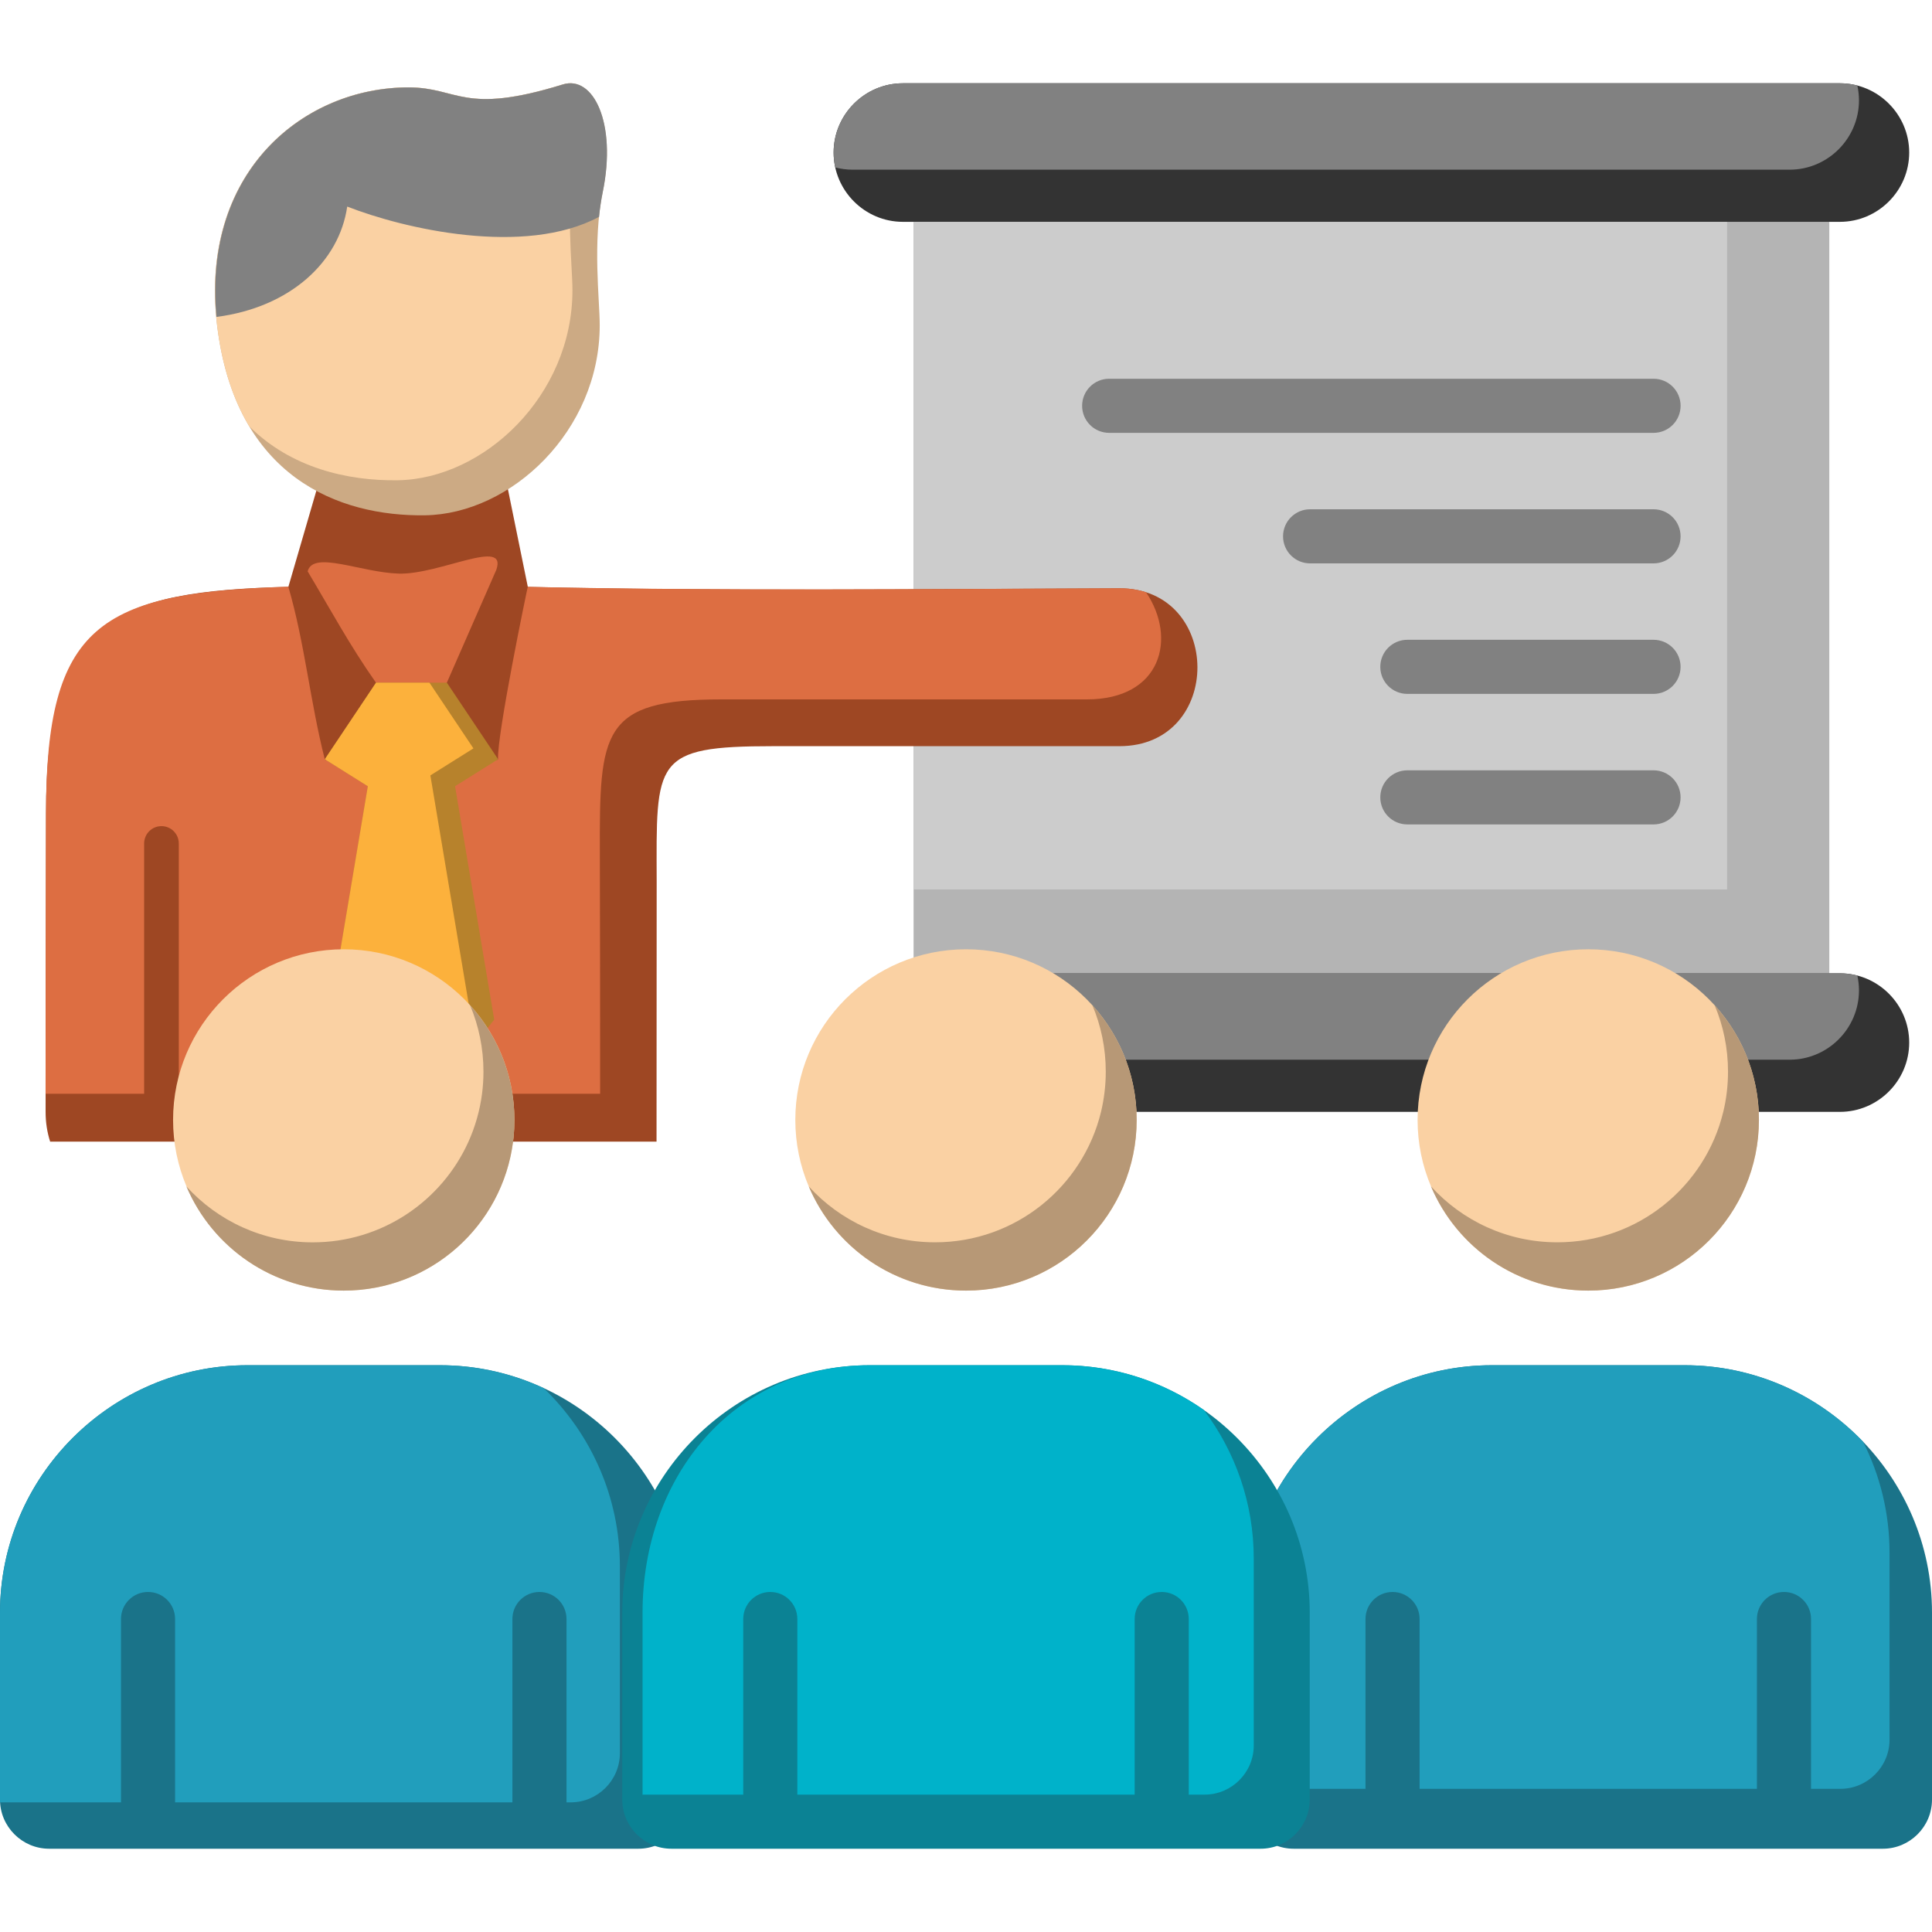
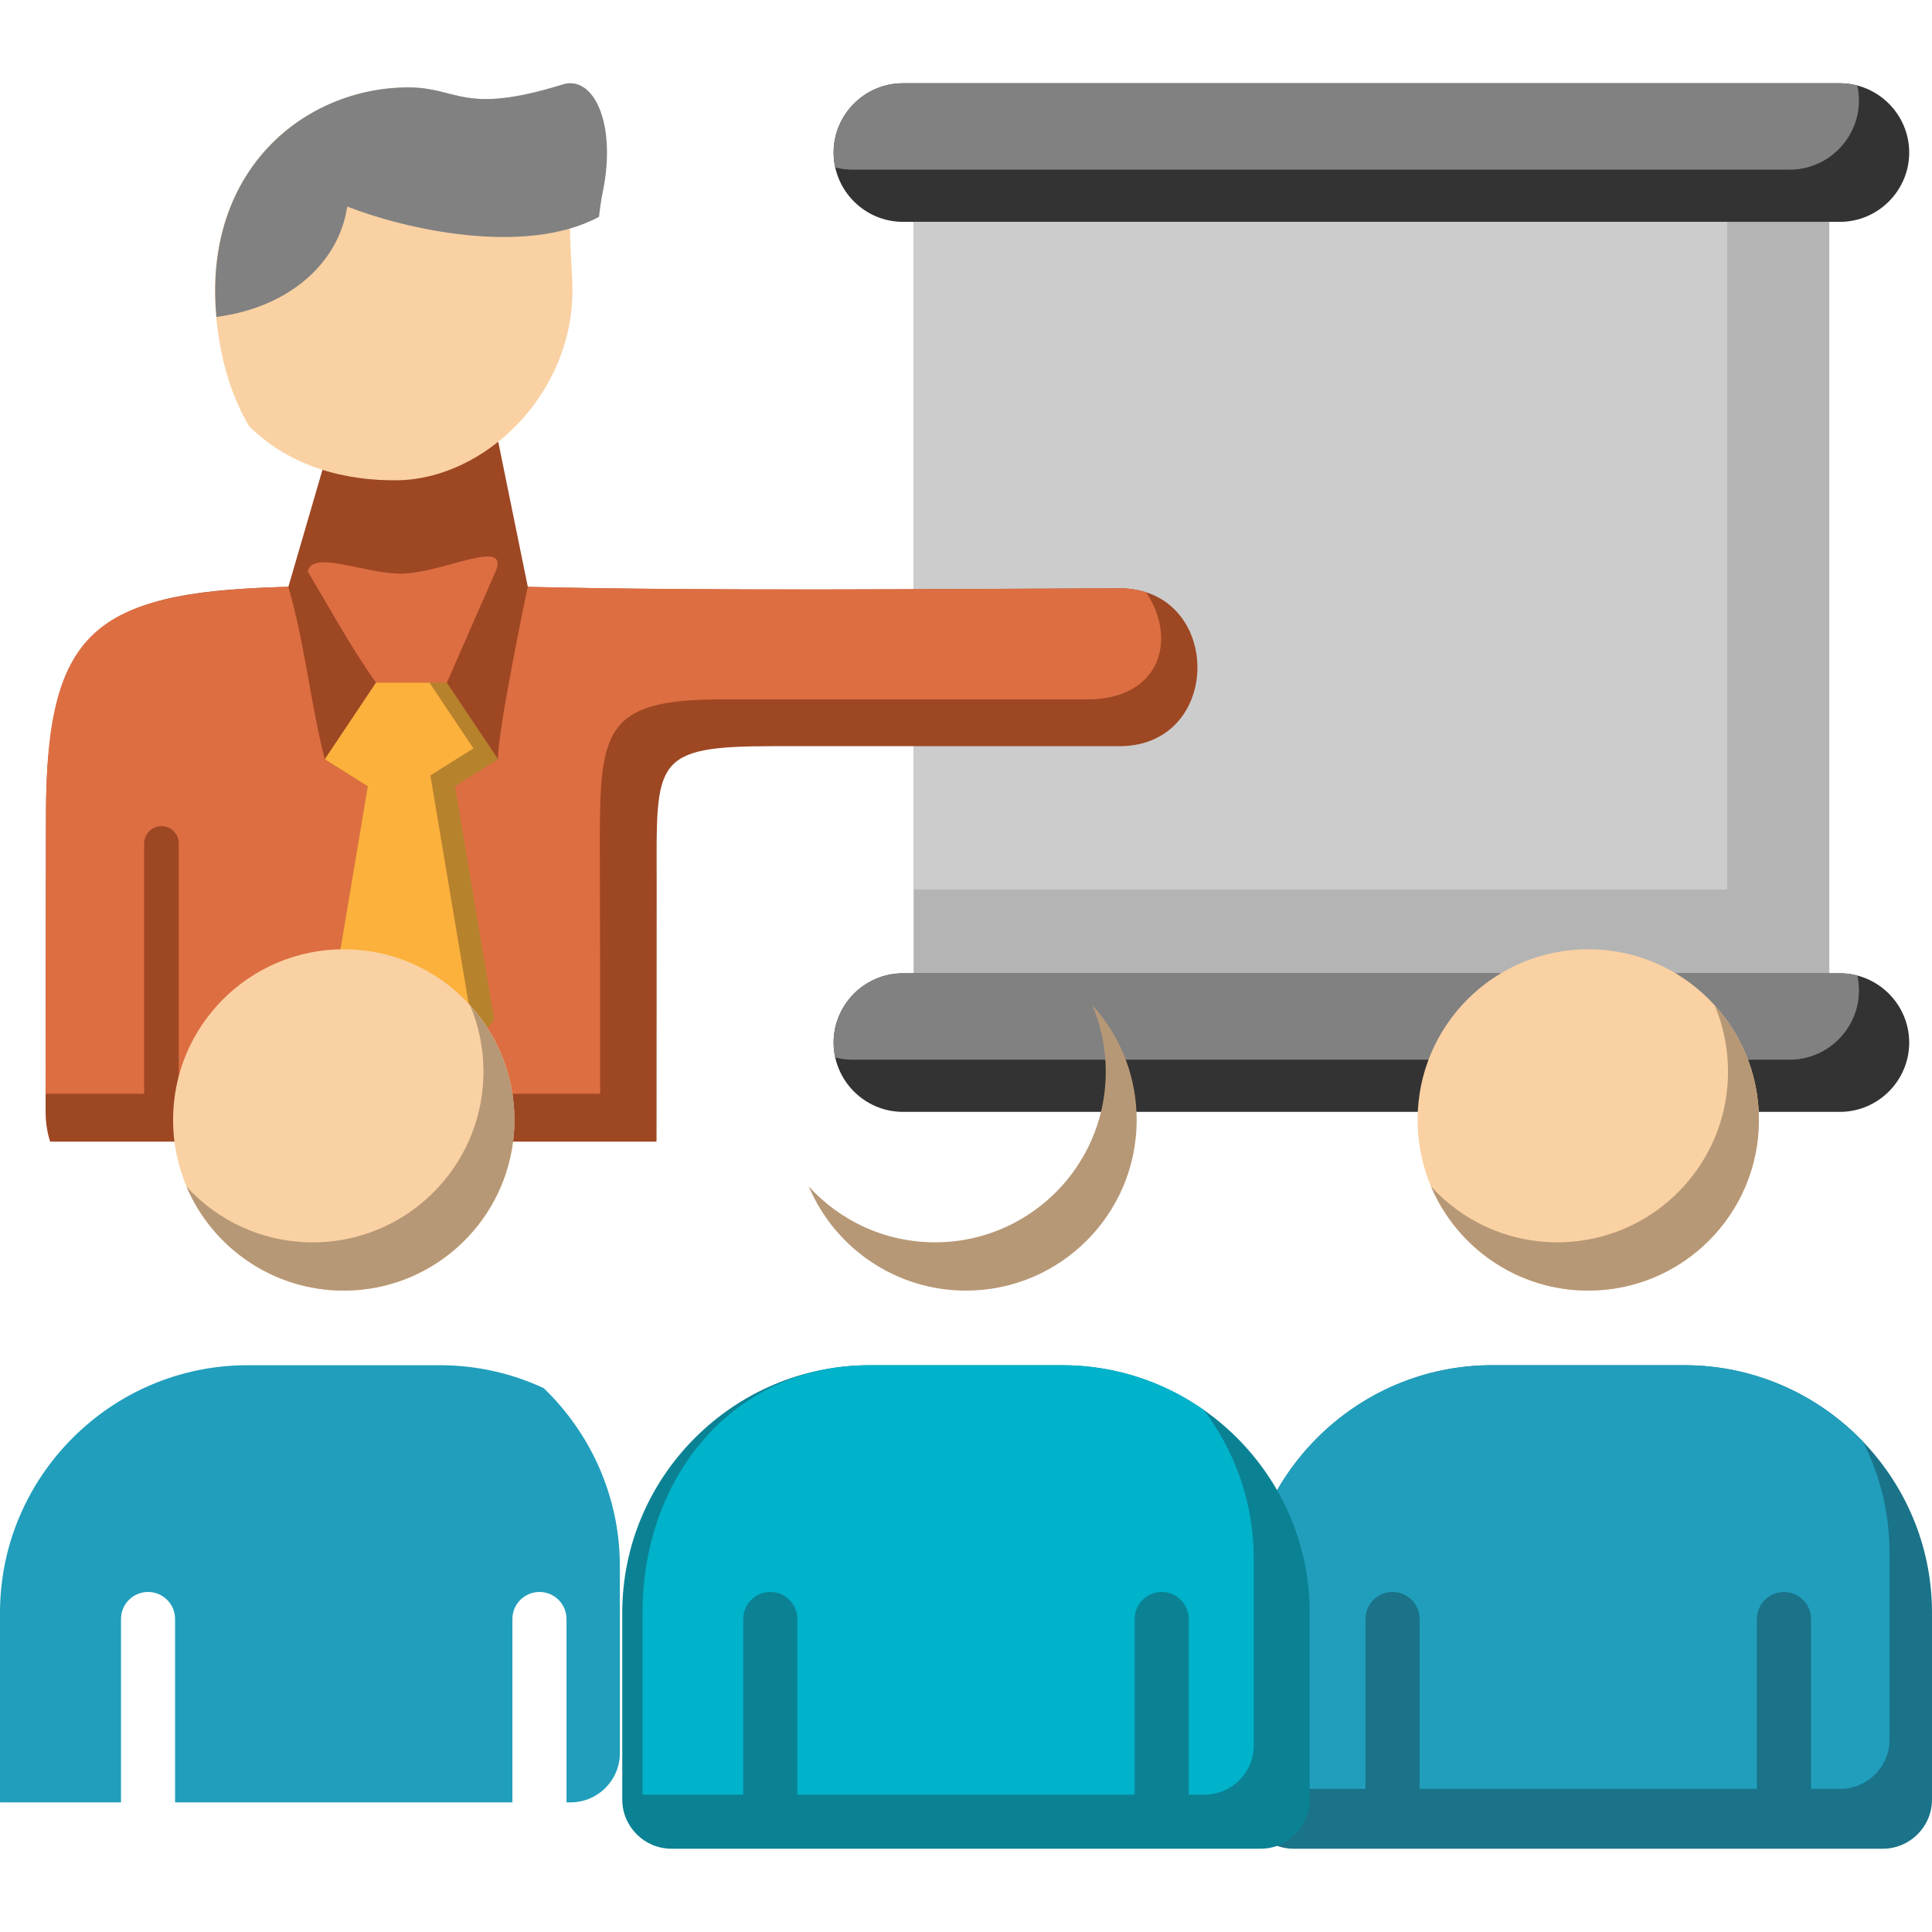
<svg xmlns="http://www.w3.org/2000/svg" width="96" height="96" viewBox="0 0 96 96" fill="none">
  <g clip-path="url(#clip0_133_235)">
    <path fill-rule="evenodd" clip-rule="evenodd" d="M45.395 11.023H90.897V48.365H45.395V11.023Z" fill="#B4B4B4" />
    <path fill-rule="evenodd" clip-rule="evenodd" d="M44.865 48.363H91.425C93.318 48.363 94.867 49.912 94.867 51.806C94.867 53.699 93.318 55.248 91.425 55.248H44.865C42.971 55.248 41.422 53.7 41.422 51.806C41.422 49.912 42.971 48.363 44.865 48.363ZM44.865 4.138H91.425C93.318 4.138 94.867 5.687 94.867 7.58C94.867 9.473 93.318 11.023 91.425 11.023H44.865C42.971 11.023 41.422 9.475 41.422 7.58C41.422 5.685 42.971 4.138 44.865 4.138Z" fill="#333333" />
    <path fill-rule="evenodd" clip-rule="evenodd" d="M44.865 48.363H91.425C91.724 48.363 92.014 48.401 92.291 48.474C92.342 48.712 92.371 48.96 92.371 49.213C92.371 51.107 90.822 52.656 88.929 52.656H42.369C42.071 52.656 41.779 52.618 41.503 52.545C41.451 52.307 41.422 52.059 41.422 51.806C41.422 49.912 42.971 48.363 44.865 48.363ZM92.291 4.249C92.342 4.487 92.371 4.735 92.371 4.988C92.371 6.881 90.822 8.431 88.929 8.431H42.369C42.071 8.431 41.779 8.392 41.503 8.319C41.451 8.081 41.422 7.834 41.422 7.58C41.422 5.687 42.97 4.138 44.865 4.138H91.425C91.724 4.138 92.014 4.176 92.291 4.249Z" fill="#818181" />
    <path fill-rule="evenodd" clip-rule="evenodd" d="M45.395 11.023H85.82V44.198H45.395V11.023Z" fill="#CCCCCC" />
-     <path fill-rule="evenodd" clip-rule="evenodd" d="M55.114 21.508C54.371 21.508 53.77 20.907 53.77 20.164C53.77 19.421 54.371 18.82 55.114 18.82H82.165C82.907 18.82 83.508 19.421 83.508 20.164C83.508 20.907 82.907 21.508 82.165 21.508H55.114ZM69.93 40.965C69.187 40.965 68.586 40.364 68.586 39.621C68.586 38.878 69.187 38.277 69.93 38.277H82.163C82.906 38.277 83.507 38.878 83.507 39.621C83.507 40.364 82.906 40.965 82.163 40.965H69.93ZM69.93 34.479C69.187 34.479 68.586 33.878 68.586 33.135C68.586 32.392 69.187 31.791 69.93 31.791H82.163C82.906 31.791 83.507 32.392 83.507 33.135C83.507 33.878 82.906 34.479 82.163 34.479H69.93ZM65.098 27.994C64.355 27.994 63.754 27.393 63.754 26.65C63.754 25.907 64.355 25.306 65.098 25.306H82.163C82.906 25.306 83.507 25.907 83.507 26.65C83.507 27.393 82.906 27.994 82.163 27.994H65.098Z" fill="#818181" />
    <path fill-rule="evenodd" clip-rule="evenodd" d="M26.227 29.161C35.123 29.382 46.462 29.265 55.609 29.232C60.77 29.213 60.818 37.077 55.622 37.077H38.421C32.429 37.077 32.615 37.784 32.63 43.818C32.632 44.924 32.623 56.728 32.623 56.728H2.492C2.344 56.266 2.266 55.772 2.266 55.261C2.262 50.081 2.287 42.91 2.287 40.437C2.287 30.732 5.626 29.386 14.337 29.159L14.331 29.151L16.349 22.224L24.755 21.938L26.227 29.161Z" fill="#9E4723" />
    <path fill-rule="evenodd" clip-rule="evenodd" d="M55.609 29.232C56.102 29.23 56.548 29.301 56.947 29.43C58.497 31.722 57.7 34.752 54.013 34.752H35.846C29.854 34.752 29.791 36.392 29.806 42.424C29.814 45.285 29.823 50.458 29.82 54.349H8.884V41.912C8.884 41.435 8.498 41.05 8.024 41.05C7.548 41.05 7.162 41.435 7.162 41.912V54.349H2.264C2.264 49.273 2.285 42.77 2.285 40.439C2.285 31.037 4.936 29.447 14.327 29.153C15.145 31.958 15.412 34.881 16.138 37.726C16.395 38.108 18.67 35.9 19.052 35.643C19.434 35.386 18.941 34.305 18.683 33.923C17.389 32.087 16.406 30.261 15.287 28.389C15.56 27.341 17.929 28.445 19.807 28.502C21.83 28.566 25.235 26.688 24.66 28.318L22.203 33.923C21.946 34.305 20.083 35.516 20.465 35.775C20.847 36.033 24.491 38.108 24.749 37.726C24.685 36.522 26.197 29.247 26.225 29.161C36.067 29.372 45.769 29.267 55.609 29.232Z" fill="#DD6E42" />
-     <path fill-rule="evenodd" clip-rule="evenodd" d="M20.294 4.343C22.787 4.343 22.986 5.739 27.965 4.197C29.478 3.729 30.649 6.113 29.95 9.531C29.434 12.054 29.8 14.897 29.8 16.159C29.8 21.41 25.394 25.544 21.116 25.605C16.838 25.666 11.699 23.718 10.787 16.159C9.876 8.6 15.045 4.343 20.294 4.343Z" fill="#CCAA84" />
    <path fill-rule="evenodd" clip-rule="evenodd" d="M20.294 4.343C22.787 4.343 22.986 5.739 27.965 4.197C28.186 4.128 28.399 4.122 28.6 4.168C28.852 5.103 28.886 6.355 28.595 7.788C28.078 10.31 28.445 13.154 28.445 14.417C28.445 19.669 24.038 23.802 19.761 23.864C17.257 23.9 14.458 23.245 12.384 21.183C11.604 19.882 11.036 18.232 10.787 16.161C9.876 8.6 15.045 4.343 20.294 4.343Z" fill="#FAD1A3" />
    <path fill-rule="evenodd" clip-rule="evenodd" d="M18.685 33.922L16.14 37.726L18.278 39.068L16.331 50.676L20.294 56.083L24.557 50.665L22.612 39.068L24.751 37.726L22.205 33.922H18.685Z" fill="#B7822C" />
    <path fill-rule="evenodd" clip-rule="evenodd" d="M18.685 33.922L16.14 37.726L18.278 39.068L16.331 50.676L19.498 54.996L23.33 50.125L21.385 38.529L23.524 37.187L21.339 33.922H18.685Z" fill="#FCB13C" />
    <path fill-rule="evenodd" clip-rule="evenodd" d="M20.3 4.343C15.147 4.343 10.072 8.446 10.756 15.748C14.412 15.275 16.854 13.02 17.253 10.264C20.06 11.366 26.056 12.762 29.766 10.775C29.808 10.357 29.869 9.938 29.954 9.527C30.653 6.109 29.483 3.727 27.969 4.195C22.99 5.739 22.79 4.343 20.3 4.343Z" fill="#818181" />
    <path fill-rule="evenodd" clip-rule="evenodd" d="M78.92 47.169C74.235 47.169 70.439 50.966 70.439 55.649C70.439 60.332 74.237 64.13 78.92 64.13C83.603 64.13 87.4 60.332 87.4 55.649C87.4 50.966 83.605 47.169 78.92 47.169Z" fill="#FAD1A3" />
    <path fill-rule="evenodd" clip-rule="evenodd" d="M83.706 67.837H74.133C67.371 67.837 61.839 73.369 61.839 80.131V89.422C61.839 90.764 62.938 91.862 64.28 91.862H93.56C94.902 91.862 96 90.764 96 89.422V80.131C96 73.369 90.469 67.837 83.706 67.837Z" fill="#1A7389" />
    <path fill-rule="evenodd" clip-rule="evenodd" d="M83.706 67.837H74.133C67.371 67.837 61.839 73.369 61.839 80.131V88.863C61.947 88.879 62.056 88.886 62.168 88.886H67.851V80.448C67.851 79.705 68.452 79.104 69.195 79.104C69.938 79.104 70.539 79.705 70.539 80.448V88.886H87.3V80.448C87.3 79.705 87.901 79.104 88.644 79.104C89.388 79.104 89.989 79.705 89.989 80.448V88.886H91.45C92.792 88.886 93.89 87.788 93.89 86.446V77.155C93.89 75.172 93.414 73.296 92.571 71.633C90.328 69.299 87.18 67.837 83.706 67.837Z" fill="#219EBC" />
-     <path fill-rule="evenodd" clip-rule="evenodd" d="M21.865 67.837H12.294C5.532 67.837 0 73.369 0 80.131V89.422C0 90.764 1.098 91.862 2.44 91.862H31.72C33.062 91.862 34.161 90.764 34.161 89.422V80.131C34.161 73.369 28.627 67.837 21.865 67.837Z" fill="#1A7389" />
    <path fill-rule="evenodd" clip-rule="evenodd" d="M21.865 67.837H12.294C5.532 67.837 0 73.369 0 80.131V89.422C0 89.468 0.002 89.512 0.004 89.558H6.012V80.448C6.012 79.705 6.612 79.104 7.356 79.104C8.099 79.104 8.7 79.705 8.7 80.448V89.558H25.461V80.448C25.461 79.705 26.062 79.104 26.805 79.104C27.548 79.104 28.149 79.705 28.149 80.448V89.558H28.36C29.702 89.558 30.801 88.46 30.801 87.118V77.827C30.801 74.36 29.345 71.217 27.016 68.976C25.448 68.246 23.702 67.837 21.865 67.837Z" fill="#219EBC" />
    <path fill-rule="evenodd" clip-rule="evenodd" d="M17.08 47.169C12.397 47.169 8.6 50.966 8.6 55.649C8.6 60.332 12.397 64.13 17.08 64.13C21.765 64.13 25.561 60.332 25.561 55.649C25.561 50.966 21.763 47.169 17.08 47.169Z" fill="#FAD1A3" />
-     <path fill-rule="evenodd" clip-rule="evenodd" d="M48 47.169C43.315 47.169 39.519 50.966 39.519 55.649C39.519 60.332 43.317 64.13 48 64.13C52.683 64.13 56.481 60.332 56.481 55.649C56.481 50.966 52.683 47.169 48 47.169Z" fill="#FAD1A3" />
    <path fill-rule="evenodd" clip-rule="evenodd" d="M52.787 67.837H43.213C36.451 67.837 30.92 73.369 30.92 80.131V89.422C30.92 90.764 32.018 91.862 33.36 91.862H62.64C63.982 91.862 65.08 90.764 65.08 89.422V80.131C65.08 73.369 59.547 67.837 52.787 67.837Z" fill="#0B8294" />
    <path fill-rule="evenodd" clip-rule="evenodd" d="M52.787 67.837H43.213C36.453 67.837 31.928 73.369 31.928 80.131V89.174H36.931V80.448C36.931 79.705 37.532 79.104 38.275 79.104C39.018 79.104 39.619 79.705 39.619 80.448V89.174H56.381V80.448C56.381 79.705 56.982 79.104 57.725 79.104C58.468 79.104 59.069 79.705 59.069 80.448V89.174H59.858C61.2 89.174 62.298 88.076 62.298 86.734V77.443C62.298 74.678 61.373 72.121 59.818 70.061C57.821 68.661 55.394 67.837 52.787 67.837Z" fill="#00B2CA" />
    <path fill-rule="evenodd" clip-rule="evenodd" d="M17.08 64.13C21.398 64.13 24.964 60.902 25.494 56.728C25.538 56.375 25.561 56.014 25.561 55.649C25.561 55.208 25.526 54.774 25.461 54.349C25.279 53.161 24.849 52.055 24.227 51.084C23.969 50.68 23.677 50.3 23.357 49.949C23.574 50.461 23.741 50.999 23.854 51.558C23.965 52.105 24.023 52.671 24.023 53.251C24.023 53.624 23.998 53.99 23.952 54.351C23.843 55.188 23.612 55.987 23.278 56.73C21.949 59.679 18.985 61.732 15.54 61.732C13.052 61.732 10.813 60.66 9.262 58.954C10.554 61.995 13.567 64.13 17.08 64.13Z" fill="#B79876" />
    <path fill-rule="evenodd" clip-rule="evenodd" d="M54.709 55.248C53.81 58.967 50.459 61.73 46.464 61.73C43.976 61.73 41.737 60.658 40.186 58.952C41.474 61.995 44.486 64.13 48 64.13C52.683 64.13 56.481 60.332 56.481 55.649C56.481 55.515 56.477 55.38 56.471 55.248C56.377 53.211 55.563 51.36 54.278 49.947C54.709 50.962 54.945 52.078 54.945 53.249C54.945 53.938 54.862 54.607 54.709 55.248Z" fill="#B79876" />
    <path fill-rule="evenodd" clip-rule="evenodd" d="M85.628 55.248C84.73 58.967 81.379 61.73 77.384 61.73C74.895 61.73 72.657 60.658 71.105 58.952C72.394 61.995 75.406 64.13 78.92 64.13C83.603 64.13 87.4 60.332 87.4 55.649C87.4 55.515 87.397 55.38 87.391 55.248C87.297 53.211 86.483 51.36 85.198 49.947C85.628 50.962 85.864 52.078 85.864 53.249C85.864 53.938 85.784 54.607 85.628 55.248Z" fill="#B79876" />
  </g>
  <defs>
    <clipPath id="clip0_133_235">
      <rect width="96" height="96" fill="white" />
    </clipPath>
  </defs>
</svg>